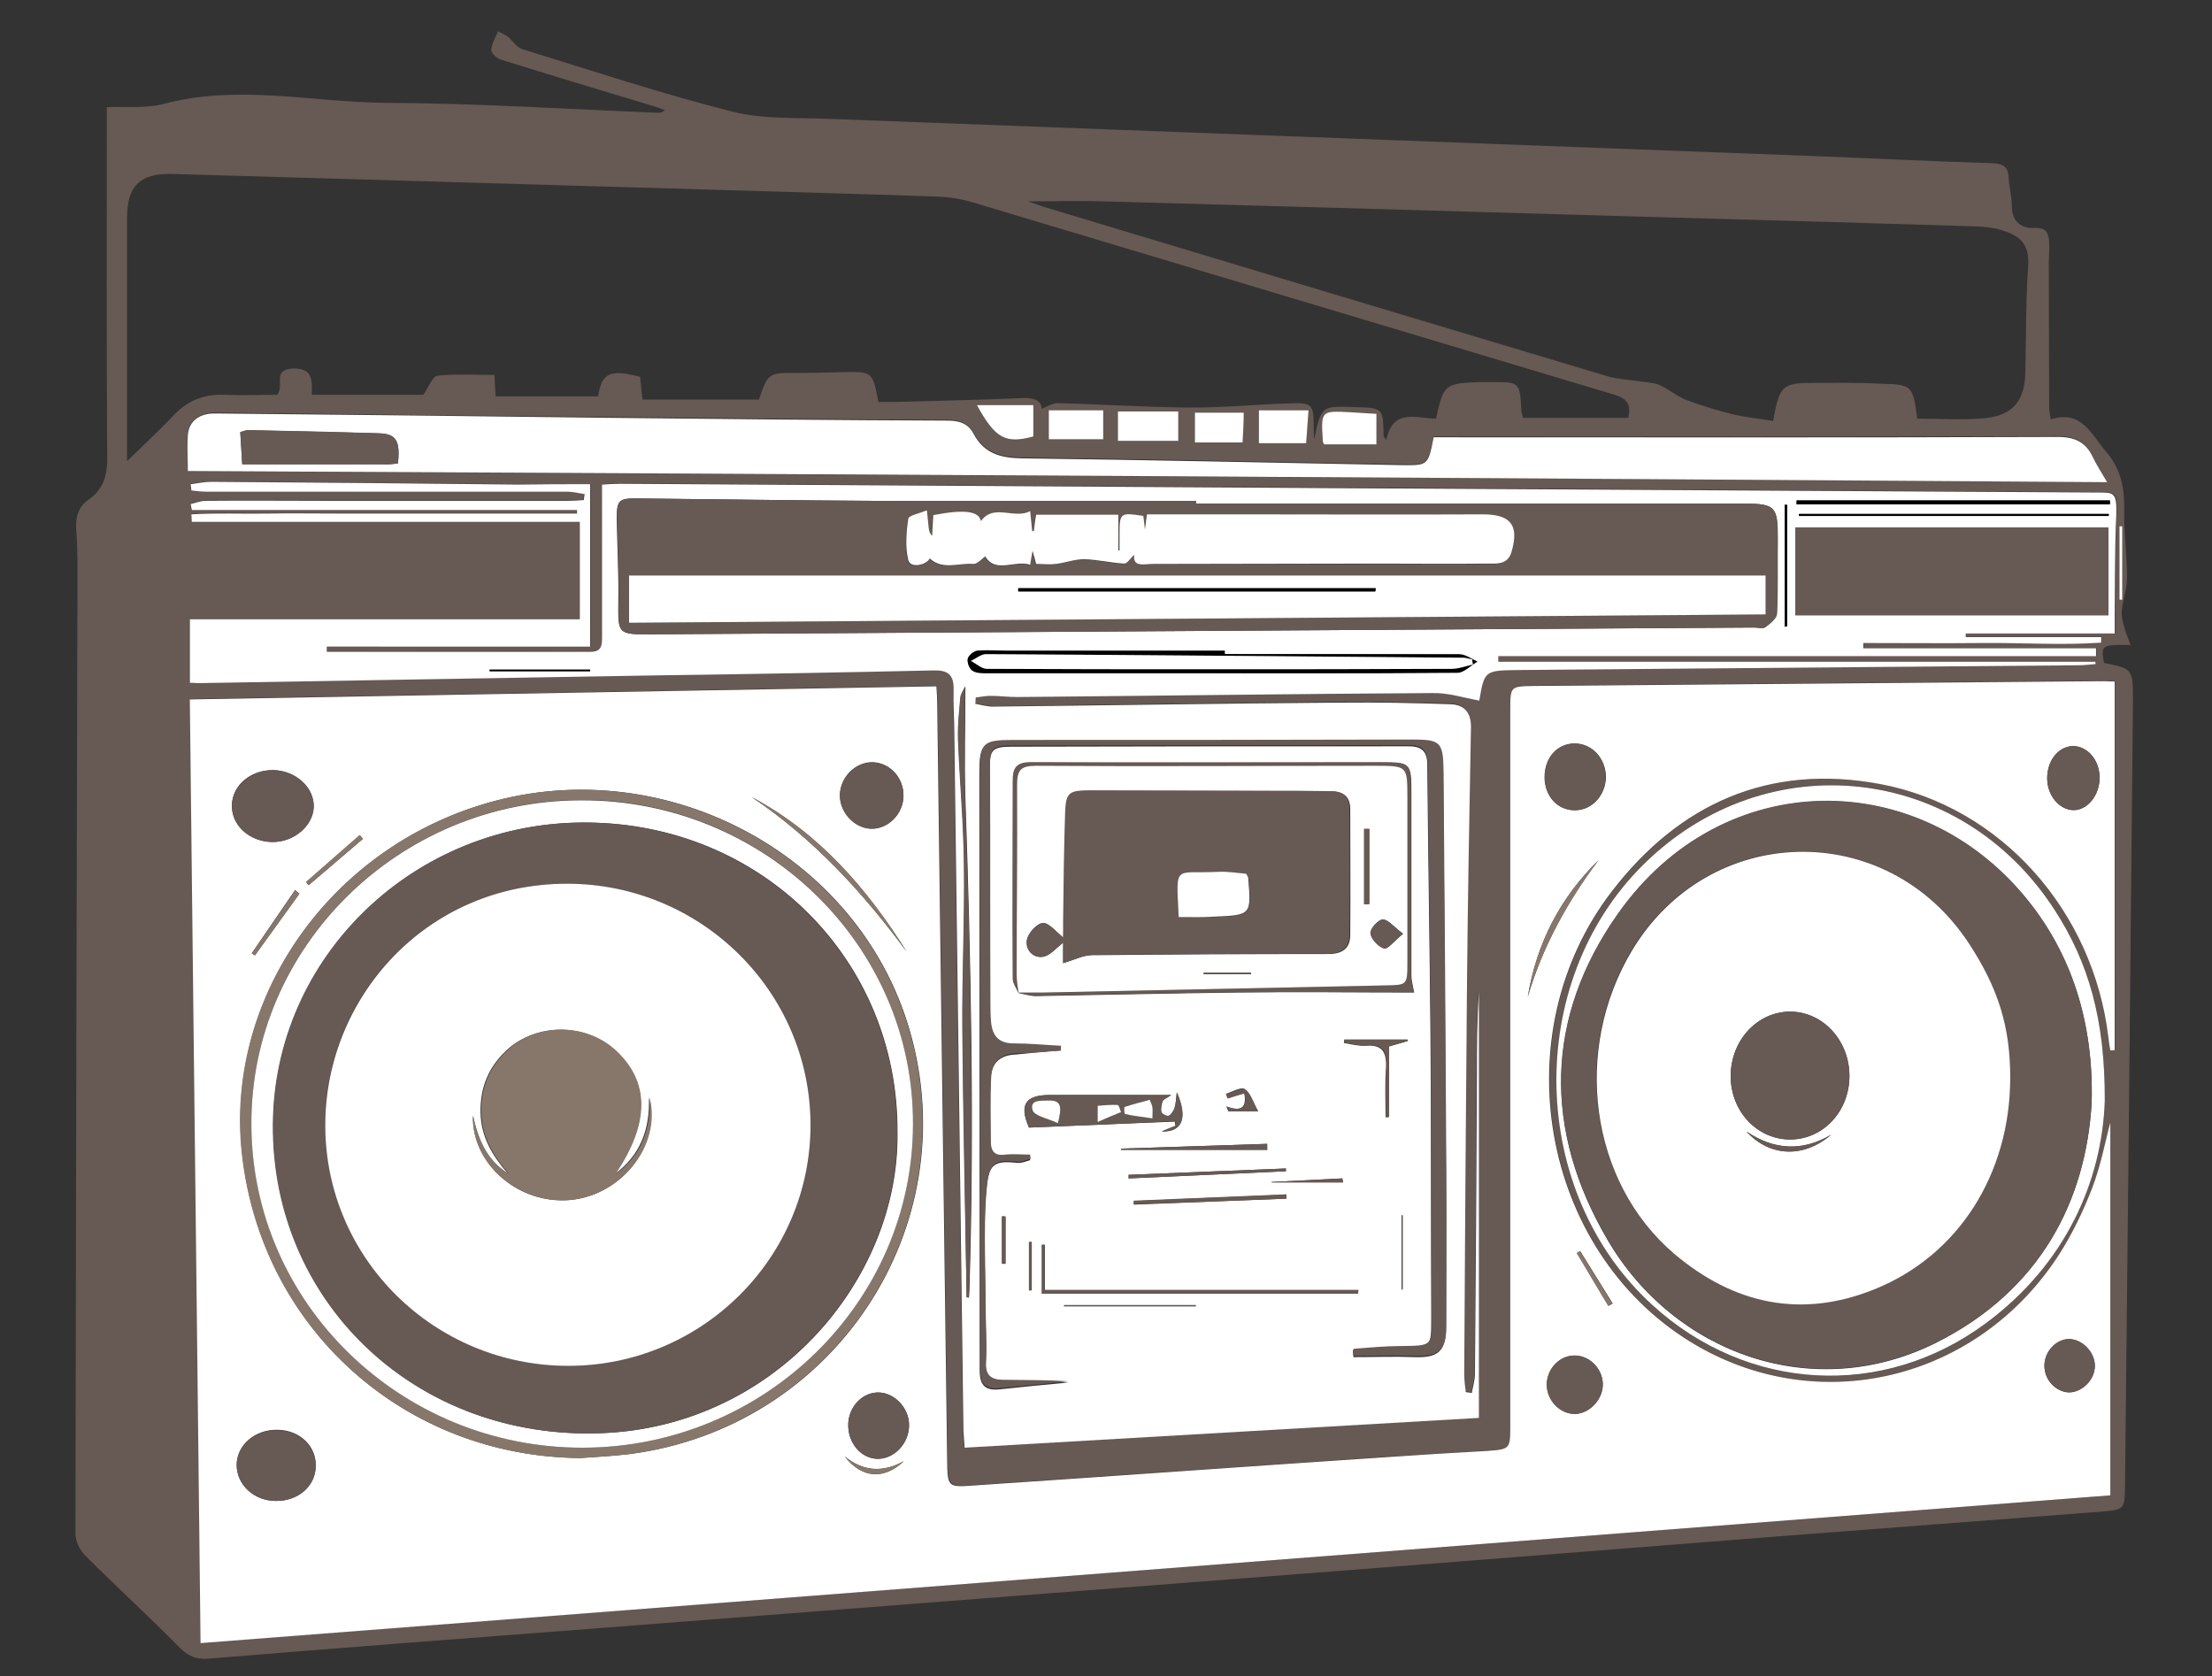
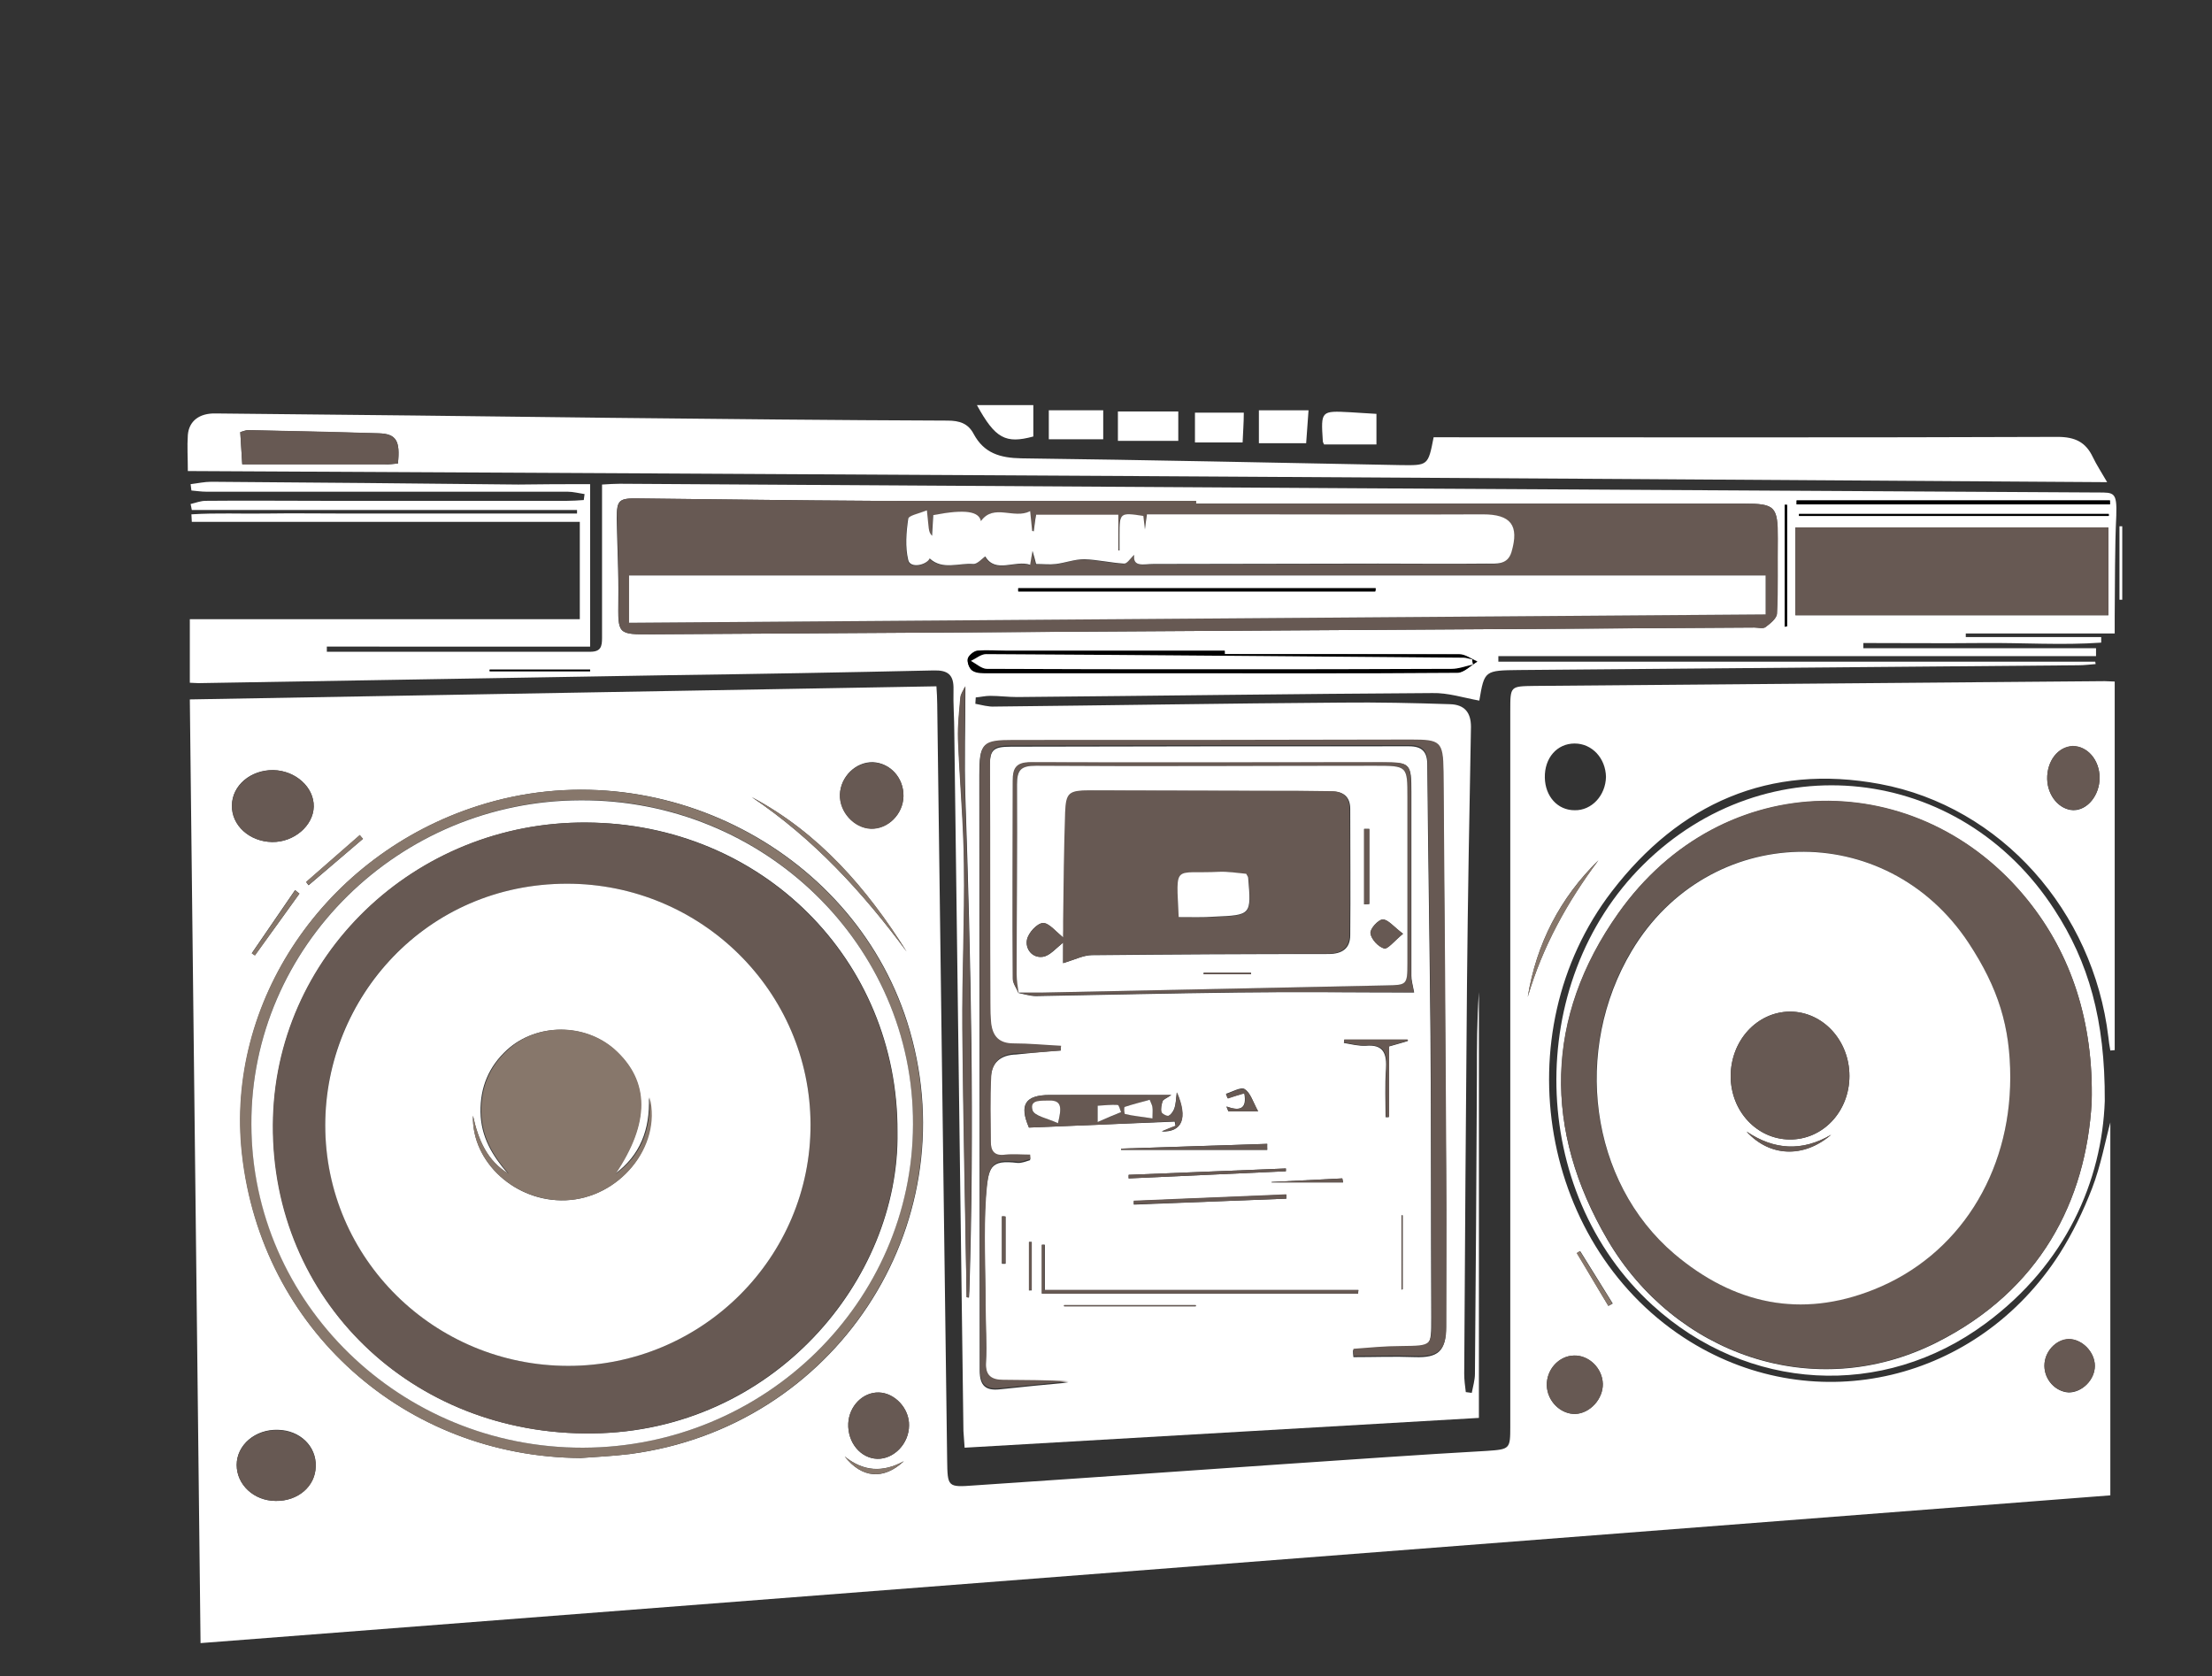
<svg xmlns="http://www.w3.org/2000/svg" version="1.1" id="Layer_1" x="0px" y="0px" viewBox="0 0 557 422" style="enable-background:new 0 0 557 422;" xml:space="preserve">
  <rect x="0" y="0" width="557" height="422" fill="#333333" stroke="none" />
  <style type="text/css">
	.st0{fill:#675953;}
	.st1{fill:#FFFFFF;}
	.st2{fill:#87776B;}
</style>
-   <path class="st0" d="M26.9,27c5.1-0.2,9.9,0.3,14.2-0.8c18.9-5.1,37.7-0.4,56.5-0.3c22.8,0.1,45.5,1.6,68.3,2.5  c0.5,0,0.9-0.1,1.5-0.7c-1.2-0.4-2.4-0.9-3.6-1.2c-12.6-3.8-25.2-7.6-37.7-11.5c-1-0.3-2.4-1.6-2.4-2.4c0.1-1.6,1.1-3.2,1.7-4.7  c0.8,0.4,1.7,0.8,2.4,1.3c1.3,1,2.3,2.8,3.8,3.2c17.5,5.4,35,11.2,52.8,15.7c7.5,1.9,15.7,1.5,23.6,1.8  c82.1,3.1,164.3,6.2,246.4,9.3c15.8,0.6,31.6,1.4,47.4,1.9c2.7,0.1,3.9,1,4,3.6c0.1,2.4,0.8,4.8,0.8,7.2c0,4.1,2.6,5.7,5.8,5.5  c3.1-0.1,3.4,1.5,3.6,3.5c0.1,1.9-0.1,3.7-0.1,5.6c0,12.1,0.1,24.1,0.1,36.2c0,0.8,0.2,1.6,0.4,2.9c7.8-2.5,10.1,3.7,14,8.2  c3.9,4.6,4.6,9.5,4.5,15.1c-0.1,5.5,0.7,10.9,0.7,16.4c0,2.8-1,5.6-1.3,8.4c-0.1,1.4,0.2,2.8,0.6,4.2c0.4,1.5,1,2.8,1.6,4.5  c-7.3-0.1-7.5,0-6.7,4.5c7.3,1.5,7.3,1.5,7.3,9.6c-0.6,65.9-1.3,131.7-2,197.6c-0.1,5.9-0.1,6-6,6.5c-27,2.1-54,4.1-81,6.2  c-33,2.6-66,5.2-99,7.8c-32.3,2.5-64.7,5-97.1,7.5c-33.6,2.6-67.1,5.2-100.7,7.8c-32.9,2.5-65.8,5-98.6,7.7c-3.2,0.3-5.4-0.6-7.7-3  c-7.7-7.8-15.8-15.2-23.6-23c-1.3-1.3-2.4-3.6-2.4-5.4c0.1-79.3,0.3-158.5,0.5-237.8c0-5,0.1-9.9-0.3-14.9c-0.2-3.2,0.4-5.8,3.1-7.7  c3.9-2.7,4.8-6.4,4.7-11.1c-0.2-27.4-0.1-54.7-0.1-82.1V27z M531.4,282.6c-1.3,4.8-2.4,10.8-4.5,16.6c-2.2,5.7-4.9,11.4-8.2,16.5  c-20.6,32.1-61.2,41.7-93,22.1c-37.6-23.2-47.3-77.5-19.7-113.4c17-22.1,39.6-32.2,67.5-27c30.5,5.7,53.8,32,57.5,63.7  c0.1,1.1,0.4,2.3,0.5,3.4c0.4-0.1,0.7-0.1,1.1-0.2v-92.8c-0.9,0-1.7-0.1-2.5-0.1c-47.9,0.4-95.8,0.8-143.6,1.2  c-6.1,0.1-6.1,0-6.1,6.2c0,60.1,0,120.2,0,180.3c0,5.7-0.1,5.8-5.8,6.1c-8.6,0.6-17.1,1.1-25.7,1.6c-34.5,2.4-69,4.8-103.5,7.1  c-6.6,0.5-6.7,0.3-6.8-6.4c-0.8-63.4-1.7-126.9-2.5-190.3c0-1.4-0.1-2.8-0.2-4.5c-62.9,1.1-125.3,2.2-188,3.3  c0.9,79.4,1.8,158.3,2.7,237.6C211,401.3,371,388.9,531.4,376.5V282.6z M148.6,121.9c-6.2,0-12.2,0-18.2,0  c-25.8-0.2-51.5-0.5-77.3-0.7c-1.7,0-3.5,0.4-5.2,0.6c0.1,0.5,0.1,1.1,0.2,1.6c1.2,0.1,2.5,0.3,3.7,0.3c4.3,0,8.6,0,12.9,0  c26,0,52,0,78.1,0c1.4,0,2.9,0.4,4.3,0.6c-0.1,0.5-0.1,1-0.2,1.5c-1.4,0.1-2.8,0.2-4.2,0.2c-20.4,0-40.8,0-61.2,0  c-9.9,0-19.9,0-29.8,0c-1.3,0-2.5,0.5-3.8,0.8c0.1,0.5,0.2,1,0.3,1.5h97.1c0,0.3,0,0.6,0,0.9h-19.5h-19.7H86.9c-6.6,0-13.1,0-19.7,0  c-6.3,0-12.6-0.2-18.9,0.2c0,0.6,0.1,1.3,0.1,1.9H146v24.5H47.7v16c0.6,0,1.4,0.1,2.2,0.1c39.4-0.7,78.9-1.3,118.3-2  c22.3-0.4,44.5-0.7,66.8-1.2c3.6-0.1,5.2,1.1,5,4.8c-0.1,3.6,0.2,7.2,0.2,10.9c0.8,58.6,1.5,117.2,2.3,175.8c0,1.3,0.2,2.6,0.3,4.2  c43.5-2.5,86.5-5,129.5-7.5V249.6c-0.5,7-0.5,13.9-0.5,20.9c-0.1,25.1-0.3,50.2-0.5,75.2c0,1.6-0.5,3.2-0.8,4.8  c-0.5-0.1-1-0.1-1.5-0.2c-0.1-1.5-0.4-3-0.4-4.6c0.2-32.7,0.4-65.5,0.7-98.2c0.2-21.6,0.6-43.2,1-64.7c0.1-3.5-1.6-5.6-5.3-5.7  c-9.1-0.2-18.2-0.5-27.3-0.4c-29.1,0.3-58.2,0.7-87.3,1.1c-1.6,0-3.3-0.5-4.9-0.7l0.1-1.6c1.2-0.1,2.4-0.4,3.6-0.4  c2.3,0,4.6,0.3,6.8,0.3c34.9-0.3,69.7-0.8,104.6-1c3.9,0,7.8,1.3,11.8,1.9c1.3-7.6,1.3-7.6,10.1-7.7c46.9-0.4,93.9-0.8,140.8-1.2  c1.4,0,2.9-0.2,4.3-0.3c0-0.2-0.1-0.4-0.1-0.6H377.3c0-0.5,0-0.9,0-1.4h150.6v-2h-58.6l0-1.3c10,0,20.1,0.1,30.1,0  c9.9-0.1,19.9,0.5,29.8-0.1c0-0.5,0-0.9,0-1.4h-34.1c0-0.3,0-0.6,0-0.9h37.5c0-1.8,0-3.1,0-4.4c0.1-8.5,0-16.9,0.4-25.3  c0.3-5.9-0.5-5.8-4.6-5.8c-124.1-0.7-248.1-1.5-372.2-2.2c-1.4,0-2.8,0.1-4.5,0.2v5.2c0,11.1,0,22.3,0,33.4c0,2.2-0.3,3.5-3,3.5  c-22.1-0.1-44.2,0-66.3,0c0-0.4,0-0.8,0-1.3h66.3V121.9z M161.8,100.6h29.3c2.3-6.7,2.4-6.8,9.9-6.7c3.6,0,7.2-0.1,10.9-0.2  c7.8-0.2,7.8-0.2,9.3,7.5c1.3,0,2.7,0,4.2,0c10.8-0.3,21.6-0.5,32.3-1c3-0.1,4.6,0.9,4.6,2.7c1.4-0.5,2.8-1.5,4.3-1.4  c10.8,0.3,21.6,1,32.4,1.1c8.2,0.1,16.4-0.7,24.6-1c7.2-0.3,7.2-0.2,7.2,7.1c0,0.5,0.1,1,0.1,2c1.8-8.5,1.8-8.5,10.2-8.2  c7.2,0.2,7.2,0.2,7.3,7.3c0,0.2,0.3,0.4,0.7,1c1.6-8.2,7.7-5.4,12.5-5.4c1.9-8.7,2.2-8.9,11.3-9.2c0.9,0,1.9,0,2.8,0  c7,0,7,0,7.4,7.2c0,0.6,0.3,1.2,0.4,1.8h26.5c0.8-3.4-0.3-4.8-3.4-5.8C352.7,83.3,298.9,67.1,245.1,51c-2.9-0.9-6-1.4-9.1-1.5  c-23-0.8-46.1-1.4-69.2-2.1c-29.6-0.9-59.2-1.7-88.9-2.6c-11.5-0.3-23-0.7-34.6-1c-8.1-0.2-11.3,3.1-11.3,11c0,18.8,0,37.6,0,56.3v5  c4.4-4.3,8.1-7.7,11.6-11.4c3.5-3.8,7.7-5.5,12.9-5.3c4.6,0.2,9.3,0,13.3,0c1.9-2.4-1.3-6.2,3.7-6.6c5.1-0.3,5.2,2.7,5,6.6h28.1  c1.4-2,2.3-4.6,3.5-4.8c4.7-0.5,9.5-0.2,14.4-0.2c0.1,2,0.2,3.7,0.3,5.4h25.8c0.9-6,3.1-6.9,10.6-4.9  C161.4,96.8,161.5,98.5,161.8,100.6 M482.8,105.4c5.8,0,11.4,0.4,17-0.1c7.1-0.7,10.1-4.5,10.2-11.7c0.2-8.8,0.1-17.7,0.7-26.5  c0.4-6-2.3-7.8-6.8-9.2c-2-0.6-4.2-0.8-6.3-0.9c-26.4-0.8-52.8-1.6-79.2-2.3c-46.9-1.4-93.8-2.7-140.7-4c-5.9-0.2-11.8,0-18.8,0  c2.1,0.7,3,1.1,4,1.4c47.4,14.3,94.7,28.5,142.1,42.7c2.5,0.7,5.2,0.8,7.8,1.2c1.7,0.3,3.5,0.3,5,0.9c2.3,1,4.3,2.8,6.6,3.7  c3.9,1.5,7.9,2.7,11.9,3.7c3.4,0.8,6.8,1.1,10.2,1.7c1.6-9.1,2.3-9.6,10.6-9.6c5.4,0,10.7-0.1,16.1,0.2  C481.6,96.8,481.6,96.9,482.8,105.4 M47.3,118.6c161.5,0.9,322.1,1.8,483.2,2.6c-1.5-2.6-2.6-4.4-3.6-6.3c-1.8-3.8-4.5-5.1-8.9-5.1  c-50.8,0.2-101.6,0.1-152.5,0.1H361c-1.4,7.2-1.4,7.2-8.5,7c-31.8-0.6-63.5-1.3-95.3-1.7c-5.4-0.1-9.4-1.3-12-6.1  c-1.4-2.6-3.6-3.4-6.6-3.4c-28.3-0.1-56.6-0.4-84.9-0.7c-33.1-0.3-66.2-0.7-99.4-1.1c-4.1,0-6.7,1.9-7,5.4  C47.1,112.3,47.3,115.3,47.3,118.6 M530,277.2c0.1-20.4-4.1-35-12.7-48.2c-23.8-36.7-72.5-42-103.5-11.3  c-30.1,29.8-29,82.3,2.3,110.9c23.9,21.8,58,23.9,83.9,4.6C520.3,318.1,529.3,297.2,530,277.2 M296.7,103.6h-15.2v7.4h15.2V103.6z   M346.6,111.9v-7.6c-2.3-0.1-4.4-0.3-6.5-0.4c-7.5-0.4-7.5-0.4-7,7.3c0,0.1,0.1,0.2,0.3,0.8H346.6z M264.1,110.6h13.7v-7.3h-13.7  V110.6z M260.2,102h-14.2c4.7,8.4,7.2,9.8,14.2,7.9V102z M329.5,103.3H317v8.3h11.9C329.1,108.8,329.3,106.2,329.5,103.3   M312.9,111.4c0.1-2.6,0.2-4.9,0.4-7.5H301v7.5H312.9z M534.4,132.5c-0.2,0-0.5,0-0.7,0V151c0.2,0,0.5,0,0.7,0V132.5z" />
  <path class="st1" d="M531.4,282.6v93.9C371,388.9,211,401.3,50.5,413.7c-0.9-79.3-1.8-158.2-2.7-237.6c62.7-1.1,125.2-2.2,188-3.3  c0.1,1.6,0.2,3,0.2,4.5c0.8,63.4,1.7,126.9,2.5,190.3c0.1,6.8,0.1,6.9,6.8,6.4c34.5-2.3,69-4.8,103.5-7.1c8.6-0.6,17.1-1.1,25.7-1.6  c5.7-0.4,5.8-0.5,5.8-6.1c0-60.1,0-120.2,0-180.3c0-6.2,0-6.1,6.1-6.2c47.9-0.4,95.8-0.8,143.6-1.2c0.8,0,1.6,0.1,2.5,0.1v92.8  c-0.4,0-0.7,0.1-1.1,0.1c-0.2-1.1-0.4-2.3-0.5-3.4c-3.8-31.7-27-58-57.5-63.7c-27.9-5.2-50.5,4.9-67.5,27  c-27.6,35.9-17.9,90.2,19.7,113.4c31.8,19.6,72.4,10,93-22.1c3.3-5.2,6-10.8,8.2-16.5C529,293.5,530.1,287.4,531.4,282.6   M146.2,367.1c4.1-0.3,8.3-0.5,12.4-1c51.5-6.7,84.8-57.1,70.5-106.6c-13-45.1-63.2-71.2-108.7-56.6c-38.6,12.3-63.7,49.4-59.4,87.7  C65.8,334.5,101.9,366.8,146.2,367.1 M68.5,212c5.5,0.1,10.4-4.1,10.5-8.9c0.1-4.9-4.6-9.1-10.2-9.2c-5.7-0.1-10.4,3.9-10.4,8.9  C58.3,207.8,62.8,211.9,68.5,212 M69.4,377.9c5.6,0.1,10-3.7,10.1-8.7c0.2-5.1-4-9.1-9.5-9.2c-5.7-0.2-10.4,3.8-10.4,8.8  C59.6,373.8,63.9,377.9,69.4,377.9 M227.5,200.5c0.1-4.6-3.3-8.4-7.7-8.6c-4.3-0.1-8.1,3.6-8.3,8.1c-0.1,4.4,3.6,8.5,7.8,8.6  C223.6,208.8,227.4,205,227.5,200.5 M396.5,187.2c-4.4,0-7.6,3.6-7.5,8.6c0.1,4.7,3.2,8.2,7.5,8.2c4.3,0.1,7.8-3.7,7.9-8.4  C404.3,190.9,400.9,187.2,396.5,187.2 M221.3,350.6c-4.1-0.1-7.5,3.5-7.7,7.8c-0.2,4.8,3.1,8.8,7.3,8.9c4.2,0.1,8-3.8,8-8.4  C229,354.6,225.3,350.7,221.3,350.6 M528.7,195.8c0-4.5-3.1-8-6.8-7.9c-3.7,0.1-6.5,3.8-6.4,8.3c0.1,4.2,3.1,7.7,6.6,7.8  C525.7,204,528.7,200.2,528.7,195.8 M403.6,348.4c-0.1-3.9-3.5-7.2-7.3-7.1c-3.8,0.1-6.9,3.6-6.8,7.5c0.1,4,3.5,7.3,7.2,7.2  C400.4,355.8,403.7,352.2,403.6,348.4 M527.5,343.9c0-3.5-3.2-6.8-6.6-6.7c-3.3,0.1-6.1,3.2-6.1,6.7c0,3.5,2.8,6.5,6.1,6.7  C524.3,350.6,527.5,347.4,527.5,343.9 M189.3,200.7c15.5,10.4,28,24,39,38.9C218.2,223.6,206.2,209.7,189.3,200.7 M402.5,216.6  c-9.7,9.5-15.6,21-17.8,34.4C388.4,238.4,394.6,227.1,402.5,216.6 M75.4,225l-1.1-0.9c-3.6,5.3-7.3,10.6-10.9,15.9  c0.3,0.2,0.5,0.4,0.8,0.5C67.9,235.4,71.7,230.2,75.4,225 M227.6,367.9c-5.3,2.9-10.2,2.6-14.9-1.2  C217,372.2,222.5,372.7,227.6,367.9 M91.4,211.2c-0.3-0.3-0.5-0.6-0.8-0.9c-4.5,3.9-9,7.9-13.5,11.8c0.2,0.3,0.4,0.5,0.6,0.8  C82.3,219,86.8,215.1,91.4,211.2 M405,328.8c0.4-0.2,0.7-0.4,1.1-0.6c-2.7-4.4-5.5-8.8-8.2-13.2c-0.3,0.2-0.6,0.3-0.8,0.5  C399.7,319.9,402.3,324.3,405,328.8" />
  <path class="st1" d="M148.6,121.9v40.9H82.3c0,0.4,0,0.8,0,1.3c22.1,0,44.2,0,66.3,0c2.7,0,3-1.3,3-3.5c0-11.1,0-22.3,0-33.4V122  c1.7-0.1,3.1-0.2,4.5-0.2c124.1,0.8,248.1,1.5,372.2,2.2c4,0,4.8-0.1,4.6,5.8c-0.4,8.4-0.3,16.9-0.4,25.3c0,1.3,0,2.6,0,4.4h-37.5  c0,0.3,0,0.6,0,0.9h34.1c0,0.5,0,0.9,0,1.4c-9.9,0.7-19.9,0-29.8,0.1c-10,0.1-20.1,0-30.1,0l0,1.3h58.6v2H377.3c0,0.5,0,0.9,0,1.4  h150.3c0,0.2,0.1,0.4,0.1,0.6c-1.4,0.1-2.9,0.3-4.3,0.3c-46.9,0.4-93.9,0.8-140.8,1.2c-8.8,0.1-8.8,0.1-10.1,7.7  c-3.9-0.7-7.9-2-11.8-1.9c-34.9,0.2-69.7,0.7-104.6,1c-2.3,0-4.5-0.3-6.8-0.3c-1.2,0-2.4,0.3-3.6,0.4l-0.1,1.6  c1.6,0.3,3.3,0.8,4.9,0.7c29.1-0.3,58.2-0.8,87.3-1c9.1-0.1,18.2,0.1,27.3,0.4c3.7,0.1,5.3,2.1,5.3,5.7c-0.4,21.6-0.8,43.2-1,64.7  c-0.3,32.7-0.5,65.5-0.7,98.2c0,1.5,0.2,3,0.4,4.6c0.5,0.1,1,0.1,1.5,0.2c0.3-1.6,0.8-3.2,0.8-4.8c0.2-25.1,0.4-50.2,0.5-75.2  c0-7,0-13.9,0.5-20.9V357c-43,2.5-86,5-129.5,7.5c-0.1-1.6-0.2-2.9-0.3-4.2c-0.8-58.6-1.5-117.2-2.3-175.8c0-3.6-0.3-7.2-0.2-10.9  c0.1-3.7-1.4-4.9-5-4.8c-22.3,0.5-44.5,0.9-66.8,1.2c-39.4,0.7-78.9,1.3-118.3,2c-0.8,0-1.6-0.1-2.2-0.1v-16H146v-24.5H48.3  c0-0.6-0.1-1.3-0.1-1.9c6.3-0.4,12.6-0.1,18.9-0.2c6.6-0.1,13.1,0,19.7,0h19.3h19.7h19.5c0-0.3,0-0.6,0-0.9H48.3  c-0.1-0.5-0.2-1-0.3-1.5c1.3-0.3,2.5-0.8,3.8-0.8c9.9-0.1,19.9,0,29.8,0c20.4,0,40.8,0,61.2,0c1.4,0,2.8-0.1,4.2-0.2  c0.1-0.5,0.1-1,0.2-1.5c-1.4-0.2-2.9-0.6-4.3-0.6c-26,0-52,0-78.1,0c-4.3,0-8.6,0-12.9,0c-1.2,0-2.5-0.2-3.7-0.3  c-0.1-0.5-0.1-1.1-0.2-1.6c1.7-0.2,3.5-0.6,5.2-0.6c25.8,0.2,51.5,0.4,77.3,0.7C136.5,121.9,142.5,121.9,148.6,121.9 M256.5,250.1  l-0.1-0.1c1.5,0.3,3,0.8,4.5,0.8c16.9-0.3,33.8-0.7,50.7-0.9c15-0.2,29.9,0,44.5,0c-0.4-2.1-0.7-3.1-0.7-4.2c0-15.4,0-30.8,0-46.2  c0-7.3-0.2-7.5-7.4-7.5c-29.5,0-59,0.1-88.5,0c-3.6,0-4.4,1.7-4.4,4.6c0,16.6-0.1,33.2,0,49.9C255.1,247.6,256,248.8,256.5,250.1   M301.1,126.8v-0.7c-27.2,0-54.4,0.1-81.6,0c-19.6-0.1-39.1-0.4-58.7-0.6c-5-0.1-5.5,0.4-5.5,5c0.1,6.8,0.5,13.7,0.4,20.5  c-0.1,8.8-0.3,8.7,8.5,8.7c92.5-0.6,185-1.1,277.5-1.7c0.9,0,2.1,0.3,2.8-0.1c1.2-0.9,2.9-2.2,2.9-3.4c0.3-6.3,0.1-12.6,0.2-18.9  c0.1-8.1-0.6-8.8-8.6-8.8C393.1,126.8,347.1,126.8,301.1,126.8 M530.9,132.8h-78.8v22.1h78.8V132.8z M267.1,264.5c0-0.3,0-0.6,0-0.9  c-4-0.2-8-0.6-12-0.6c-3.6,0-5.1-1.9-5.6-5c-0.2-1.7-0.2-3.5-0.2-5.2c0-19.7,0-39.4-0.1-59.1c0-4.8,0.6-5.7,5.4-5.7  c33.4-0.1,66.8-0.1,100.2-0.1c3.2,0,4.6,1.3,4.6,4.6c0.2,22.7,0.6,45.3,0.8,68c0.2,23.7,0.1,47.5,0.2,71.2c0,7.6,0.1,7.5-7.6,7.5  c-4,0-8,0.5-12.1,0.7c0,0.6,0,1.2,0.1,1.8c5.2,0,10.3-0.2,15.5,0c5.8,0.2,7.8-1.5,7.8-7.4c0-13.1,0.1-26.3,0-39.4  c-0.2-33.5-0.4-67-0.7-100.5c-0.1-7.4-0.8-7.9-8.1-7.9c-33.4,0-66.8,0.1-100.2,0.1c-7.8,0-8.5,0.6-8.5,8.5c0,50,0.1,100,0.1,150  c0,3.8,1.5,5.1,5.1,4.7c5.7-0.6,11.5-1.2,17.2-1.7c-5.5-0.4-11-0.3-16.5-0.4c-2.8,0-4.4-1-4.3-4.3c0.2-4.8-0.1-9.6-0.1-14.5  c0-9.1-0.5-18.3,0.1-27.3c0.6-8,1.2-9.6,8-8.8c1,0.1,2.2-0.4,3.2-0.7c0-0.4-0.1-0.7-0.1-1.1c-2.1,0-4.2-0.2-6.2,0  c-2.7,0.3-3.7-0.8-3.7-3.3c0-5.5-0.2-11,0.1-16.4c0.2-3.7,2.4-5.7,6.4-5.8C259.7,265.1,263.4,264.7,267.1,264.5 M243.4,326.6  c0.2,0,0.4,0.1,0.6,0.1c0-0.5,0.1-1.1,0.1-1.6c1.3-41.4,0.4-82.8-1-124.2c-0.3-9.2,0-18.4,0-28.1c-0.5,1.1-1.1,1.9-1.2,2.8  c-0.3,3.5-0.7,6.9-0.6,10.4c0.4,10.6,1.4,21.1,1.5,31.7c0.2,13.8-0.5,27.6-0.4,41.4C242.6,281.6,243.1,304.1,243.4,326.6   M308.4,164.7v-0.9c-18.4,0-36.7,0-55.1,0c-2.4,0-4.8-0.2-7.2,0c-0.9,0.1-2.2,1.2-2.4,2c-0.2,0.9,0.4,2.6,1.2,3  c1,0.6,2.6,0.6,3.9,0.6c13.9,0,27.9,0,41.8,0c25.5,0,50.9,0.1,76.4-0.1c1.7,0,3.4-1.8,5-2.8c-1.5-0.6-3-1.8-4.5-1.8  C347.8,164.7,328.1,164.7,308.4,164.7 M259.1,283.9c12.5-0.5,24.6-1,36.7-1.5c0.1,0.4,0.1,0.7,0.2,1.1c-1.1,0.5-2.3,0.9-3.5,1.4  c5.1,0.2,6.7-3.3,3.8-9.8c-0.2,1.8-0.2,2.9-0.6,4c-0.3,0.8-0.9,1.6-1.5,1.9c-0.4,0.2-1.7-0.4-1.8-0.9c-0.2-0.9,0-2,0.3-2.8  c0.2-0.5,1-0.7,2.2-1.6c-10.8,0-20.7,0-30.6,0C258.1,275.7,256.6,278.2,259.1,283.9 M452.4,126c0,0.3,0,0.7,0,1h78.9  c0-0.3,0-0.7,0-1H452.4z M342,325.7c0-0.3,0-0.6,0.1-0.9h-79v-11.4c-0.2,0-0.5,0-0.7,0v12.3H342z M453,129.4c0,0.2,0,0.3,0,0.5h78  c0-0.2,0-0.3,0-0.5H453z M449.4,157.8c0.2,0,0.4-0.1,0.6-0.1v-30.6c-0.2,0-0.4,0-0.6,0V157.8z M323.9,301.8c0-0.3,0-0.7,0-1  l-38.4,1.6c0,0.3,0,0.6,0,0.9C298.4,302.8,311.1,302.3,323.9,301.8 M319.1,289.5c0-0.5,0-1,0-1.5c-12.3,0.4-24.5,0.8-36.8,1.2  c0,0.1,0,0.2,0,0.3H319.1z M301.1,328.9l0-0.3h-33.1l0,0.3H301.1z M323.8,294.9l0-0.7c-13.2,0.5-26.4,1.1-39.6,1.6  c0,0.3,0,0.6,0,0.9C297.4,296.1,310.6,295.5,323.8,294.9 M338.5,261.7c0,0.3-0.1,0.6-0.1,0.9c1.8,0.3,3.7,0.8,5.5,0.7  c4.6-0.4,5.3,2.1,5.1,5.9c-0.3,4-0.1,8-0.1,12.1c0.3,0,0.5,0,0.8,0v-17.8c1.7-0.5,3.3-0.9,4.8-1.4c-0.1-0.1-0.1-0.2-0.2-0.3H338.5z   M352.9,324.7l0.3-0.1V306l-0.3,0V324.7z M123.3,168.6l0,0.4h25.3c0-0.1,0-0.3,0-0.4H123.3z M316.8,279.8c-1.3-2.4-1.9-4.6-3.4-5.6  c-0.9-0.6-3.1,0.7-4.7,1.2c0.1,0.4,0.3,0.7,0.4,1.1c1.4-0.4,2.8-0.8,4.2-1.3c0.8,4.1-1.2,4.6-4.5,3.4c0.2,0.4,0.3,0.8,0.5,1.2H316.8  z M338.2,297.7l-0.2-1c-5.9,0.3-11.9,0.6-17.8,0.9c0,0,0,0.1,0,0.1H338.2z M259.8,312.7c-0.2,0-0.5,0-0.7,0v12.2c0.2,0,0.5,0,0.7,0  V312.7z M253.2,306.3c-0.3,0-0.6,0-0.9,0v11.9h0.9V306.3z" />
  <path class="st1" d="M47.3,118.6c0-3.3-0.2-6.2,0-9.1c0.3-3.5,2.9-5.5,7-5.4c33.1,0.3,66.2,0.7,99.4,1.1c28.3,0.3,56.6,0.6,84.9,0.7  c3,0,5.2,0.7,6.6,3.4c2.6,4.8,6.6,6,12,6.1c31.8,0.4,63.6,1.1,95.3,1.7c7.1,0.1,7.1,0.2,8.5-7h4.6c50.8,0,101.7,0.1,152.5-0.1  c4.4,0,7.1,1.3,8.9,5.1c0.9,1.9,2.1,3.7,3.6,6.3C369.4,120.3,208.8,119.4,47.3,118.6 M100.2,116.7c0.6-5.7-0.4-7.5-4.8-7.6  c-11-0.3-21.9-0.5-32.9-0.8c-0.6,0-1.3,0.3-2,0.5c0.2,2.7,0.3,5.3,0.5,8.1c12.1,0,24,0,35.9,0C97.9,117,99,116.8,100.2,116.7" />
  <path class="st1" d="M530,277.2c-0.7,20-9.7,41-30,56c-25.9,19.2-60,17.2-83.9-4.6c-31.3-28.5-32.4-81.1-2.3-110.9  c31-30.7,79.8-25.3,103.5,11.3C525.9,242.2,530.1,256.7,530,277.2 M526.7,277.5c0.5-20.1-5.1-37.2-16.1-50.8  c-27.2-33.8-76.8-33.9-103.1,3.3c-18.5,26.2-18.9,54.6-2.7,82.2c16.8,28.7,51.9,41.4,82.9,25.8C513.7,324.9,525.3,302.4,526.7,277.5  " />
  <rect x="281.5" y="103.6" class="st1" width="15.2" height="7.4" />
  <path class="st1" d="M346.6,111.9h-13.2c-0.2-0.5-0.3-0.6-0.3-0.8c-0.5-7.7-0.5-7.7,7-7.3c2.1,0.1,4.2,0.3,6.5,0.4V111.9z" />
  <rect x="264.1" y="103.3" class="st1" width="13.7" height="7.3" />
  <path class="st1" d="M260.2,102v7.9c-7,1.9-9.6,0.5-14.2-7.9H260.2z" />
  <path class="st1" d="M329.5,103.3c-0.2,2.9-0.4,5.5-0.6,8.3H317v-8.3H329.5z" />
  <path class="st1" d="M312.9,111.4h-12v-7.5h12.3C313.2,106.5,313,108.8,312.9,111.4" />
  <path class="st1" d="M534.4,132.5V151c-0.2,0-0.5,0-0.7,0v-18.5C533.9,132.5,534.2,132.5,534.4,132.5" />
  <path class="st2" d="M146.2,367.1c-44.3-0.3-80.4-32.5-85.3-76.5c-4.3-38.3,20.9-75.4,59.4-87.7c45.6-14.6,95.7,11.6,108.7,56.6  c14.3,49.5-19,99.9-70.5,106.6C154.5,366.6,150.4,366.8,146.2,367.1 M146.8,364.5c45.7-0.1,83-36.6,83.1-81.5  c0.1-45.1-37.5-81.8-83.7-81.6c-45.7,0.2-83.1,36.9-82.9,81.6C63.5,328.1,100.9,364.6,146.8,364.5" />
  <path class="st0" d="M68.5,212c-5.7-0.1-10.2-4.2-10.1-9.2c0.1-5,4.8-8.9,10.4-8.9c5.6,0.1,10.3,4.3,10.2,9.2  C78.9,207.9,74,212.1,68.5,212" />
  <path class="st0" d="M69.4,377.9c-5.5-0.1-9.8-4.1-9.8-9c0-5,4.7-9,10.4-8.8c5.5,0.1,9.7,4.2,9.5,9.2C79.4,374.3,75,378,69.4,377.9" />
  <path class="st0" d="M227.5,200.5c-0.1,4.5-3.9,8.3-8.2,8.2c-4.3-0.2-8-4.3-7.8-8.6c0.1-4.5,4-8.2,8.3-8.1  C224.2,192.1,227.6,195.9,227.5,200.5" />
-   <path class="st0" d="M396.5,187.2c4.3,0,7.8,3.7,7.8,8.4c0,4.7-3.5,8.4-7.9,8.4c-4.3-0.1-7.4-3.5-7.5-8.2  C388.9,190.8,392.1,187.2,396.5,187.2" />
  <path class="st0" d="M221.3,350.6c4,0.1,7.7,4,7.6,8.3c0,4.5-3.8,8.5-8,8.4c-4.2-0.2-7.5-4.1-7.3-8.9  C213.8,354,217.3,350.5,221.3,350.6" />
  <path class="st0" d="M528.7,195.8c0,4.4-3,8.1-6.6,8.1c-3.5,0-6.5-3.5-6.6-7.8c-0.1-4.5,2.7-8.1,6.4-8.3  C525.6,187.8,528.6,191.3,528.7,195.8" />
  <path class="st0" d="M403.6,348.4c0.1,3.8-3.2,7.5-6.9,7.6c-3.7,0.1-7.1-3.2-7.2-7.2c-0.1-4,3-7.4,6.8-7.5  C400.1,341.1,403.5,344.5,403.6,348.4" />
  <path class="st0" d="M527.5,343.9c0,3.5-3.2,6.7-6.6,6.6c-3.3-0.1-6.1-3.1-6.1-6.7c0-3.5,2.9-6.6,6.1-6.7  C524.2,337.1,527.5,340.4,527.5,343.9" />
  <path class="st2" d="M189.3,200.7c16.9,9,29,22.9,39,38.9C217.2,224.6,204.8,211.1,189.3,200.7" />
  <path class="st2" d="M402.5,216.6c-7.8,10.5-14.1,21.8-17.8,34.4C386.9,237.6,392.8,226.2,402.5,216.6" />
  <path class="st2" d="M75.4,225c-3.8,5.2-7.5,10.4-11.2,15.6c-0.3-0.2-0.5-0.4-0.8-0.5c3.6-5.3,7.3-10.6,10.9-15.9L75.4,225z" />
  <path class="st2" d="M227.6,367.9c-5.1,4.7-10.6,4.3-14.9-1.2C217.4,370.6,222.3,370.8,227.6,367.9" />
  <path class="st2" d="M91.4,211.2c-4.6,3.9-9.1,7.8-13.7,11.6c-0.2-0.3-0.4-0.5-0.6-0.8c4.5-3.9,9-7.9,13.5-11.8  C90.9,210.6,91.1,210.9,91.4,211.2" />
  <path class="st2" d="M405,328.8c-2.7-4.4-5.3-8.9-8-13.3c0.3-0.2,0.6-0.3,0.8-0.5c2.7,4.4,5.5,8.8,8.2,13.2  C405.7,328.3,405.3,328.6,405,328.8" />
  <path class="st0" d="M301.1,126.8c46,0,92,0,138,0c7.9,0,8.6,0.7,8.6,8.8c-0.1,6.3,0.1,12.6-0.2,18.9c-0.1,1.2-1.7,2.5-2.9,3.4  c-0.6,0.5-1.8,0.1-2.8,0.1c-92.5,0.6-185,1.1-277.5,1.7c-8.8,0.1-8.7,0.1-8.5-8.7c0.1-6.8-0.3-13.7-0.4-20.5c-0.1-4.6,0.5-5.1,5.5-5  c19.6,0.2,39.1,0.5,58.7,0.6c27.2,0.1,54.4,0,81.6,0V126.8z M158.4,156.8c95.6-0.7,190.9-1.4,286.2-2.1v-9.8H158.4V156.8z   M285.6,139.7c-0.4,3.2,2.4,2.4,4.7,2.4c18.9,0,37.8-0.1,56.6-0.1c9.1,0,18.2,0,27.3,0c2.5,0,5.3,0.3,6.3-2.9c2-6.8-0.2-9.5-7.2-9.5  c-20.7,0.1-41.4,0-62.1,0c-7.5,0-14.9,0-22.5,0c-0.2,1.5-0.3,2.7-0.5,3.8c-0.1-1.2-0.3-2.3-0.4-3.4c-5.9-0.9-6-0.8-6,4.7  c0,1.3,0,2.7,0,4c-0.1,0-0.2,0-0.3,0v-9h-20.7c-0.2,1.6-0.4,2.9-0.6,4.2c-0.1,0-0.3,0-0.4-0.1c-0.1-1.4-0.3-2.8-0.5-5  c-4.1,2.1-9.3-2-12.4,2.5c-0.5-2.4-3.8-3.1-12-1.5c-0.1,1.7-0.2,3.5-0.3,5.2c-0.7-0.8-0.8-1.6-0.9-2.5c-0.1-1-0.2-2-0.4-3.9  c-1.9,0.8-4.6,1.3-4.7,2.1c-0.5,3.4-0.8,7.1,0,10.4c0.5,2.2,4.6,1.4,5.4-0.4c3.2,3,7.3,1,10.9,1.4c1.1,0.1,2.3-1.4,3.1-1.9  c2.7,4.4,7.5,0.8,11.3,2.1c0.3-1.4,0.4-2.3,0.6-3.5c0.3,1.3,0.6,2.2,0.9,3.3c1.8,0,3.4,0.2,5,0c2.4-0.3,4.8-1.3,7.1-1.2  c3.3,0.1,6.7,0.9,10,1.1C283.8,141.9,284.6,140.6,285.6,139.7" />
  <rect x="452.1" y="132.8" class="st0" width="78.8" height="22.1" />
  <path class="st0" d="M267.1,264.5c-3.7,0.3-7.4,0.7-11.1,0.7c-3.9,0.1-6.2,2.1-6.4,5.8c-0.3,5.5-0.1,11-0.1,16.4  c0,2.5,1,3.7,3.7,3.3c2-0.2,4.1,0,6.2,0c0,0.4,0.1,0.7,0.1,1.1c-1.1,0.2-2.2,0.8-3.2,0.7c-6.8-0.8-7.4,0.8-8,8.8  c-0.6,9.1-0.1,18.2-0.1,27.3c0,4.8,0.4,9.7,0.1,14.5c-0.2,3.3,1.5,4.3,4.3,4.3c5.5,0.1,11,0,16.5,0.4c-5.7,0.6-11.5,1.1-17.2,1.7  c-3.6,0.4-5.1-0.9-5.1-4.7c0-50-0.1-100-0.1-150c0-7.8,0.7-8.5,8.5-8.5c33.4,0,66.8,0,100.2-0.1c7.3,0,8,0.5,8.1,7.9  c0.3,33.5,0.5,67,0.7,100.5c0.1,13.1,0,26.3,0,39.4c0,5.9-2,7.6-7.8,7.4c-5.1-0.2-10.3,0-15.5,0c0-0.6,0-1.2-0.1-1.8  c4-0.3,8-0.7,12.1-0.7c7.8-0.1,7.7,0,7.6-7.5c-0.1-23.7-0.1-47.5-0.2-71.2c-0.2-22.7-0.6-45.3-0.8-68c0-3.3-1.5-4.6-4.6-4.6  c-33.4,0-66.8,0-100.2,0.1c-4.9,0-5.5,0.9-5.4,5.7c0.1,19.7,0,39.4,0.1,59.1c0,1.7,0,3.5,0.2,5.2c0.4,3.2,2,5,5.6,5  c4,0,8,0.4,12,0.6C267.1,263.9,267.1,264.2,267.1,264.5" />
  <path class="st0" d="M256.5,250.1c-0.5-1.2-1.5-2.5-1.5-3.7c-0.1-16.6,0-33.2,0-49.9c0-3,0.8-4.6,4.4-4.6c29.5,0.1,59,0,88.5,0  c7.3,0,7.4,0.2,7.4,7.5c0,15.4,0,30.8,0,46.2c0,1.1,0.3,2.1,0.7,4.2c-14.6,0-29.6-0.1-44.5,0c-16.9,0.2-33.8,0.6-50.7,0.9  c-1.5,0-3-0.5-4.5-0.8c2.1,0,4.3,0.1,6.4,0c28.8-0.6,57.6-1.2,86.4-1.8c5.1-0.1,5.3-0.2,5.3-5.5c0-13.9,0-27.9,0-41.8c0-8,0-8-8.3-8  c-28.4,0-56.8,0.2-85.2,0c-3.8,0-4.9,1-4.8,4.7c0.1,15.9-0.1,31.9-0.1,47.8C256.1,246.9,256.4,248.5,256.5,250.1" />
  <path class="st0" d="M243.4,326.6c-0.4-22.5-0.9-45-1.1-67.5c-0.1-13.8,0.6-27.6,0.4-41.4c-0.1-10.6-1.1-21.1-1.5-31.7  c-0.1-3.5,0.3-6.9,0.6-10.4c0.1-0.9,0.7-1.7,1.2-2.8c0,9.7-0.3,18.9,0,28.1c1.4,41.4,2.3,82.8,1,124.2c0,0.5-0.1,1.1-0.1,1.6  C243.8,326.7,243.6,326.7,243.4,326.6" />
  <path d="M308.4,164.7c19.7,0,39.4,0,59.1,0.1c1.5,0,3,1.2,4.5,1.8c-1.7,1-3.4,2.8-5,2.8c-25.5,0.2-50.9,0.1-76.4,0.1  c-13.9,0-27.9,0-41.8,0c-1.3,0-2.8,0.1-3.9-0.6c-0.8-0.5-1.4-2.1-1.2-3c0.2-0.8,1.5-1.9,2.4-2c2.4-0.3,4.8,0,7.2,0  c18.4,0,36.7,0,55.1,0V164.7z M370.9,167.3c-0.1-0.4-0.2-0.9-0.2-1.3c-0.7-0.1-1.4-0.4-2.2-0.4c-40.1-0.3-80.1-0.7-120.2-0.9  c-1.3,0-2.5,1.1-3.8,1.7c1.3,0.7,2.7,2,4,2c18.6,0.1,37.3,0.1,55.9,0.1c20.4,0,40.7,0,61.1-0.1C367.2,168.4,369.1,167.7,370.9,167.3  " />
  <path class="st0" d="M259.1,283.9c-2.4-5.7-1-8.2,5.3-8.2c9.9-0.1,19.7,0,30.6,0c-1.3,0.8-2.1,1.1-2.2,1.5c-0.3,0.9-0.5,2-0.3,2.8  c0.1,0.4,1.4,1.1,1.8,0.9c0.7-0.3,1.3-1.2,1.5-1.9c0.3-1,0.3-2.2,0.6-4c2.8,6.6,1.3,10-3.8,9.8c1.2-0.5,2.3-1,3.5-1.4  c-0.1-0.4-0.1-0.7-0.2-1.1C283.7,282.9,271.6,283.4,259.1,283.9 M266.4,282.8c0.9-3.7,1.1-5.8-2.2-5.6c-1.8,0.1-5-0.4-4.2,2.4  C260.4,281,263.9,281.6,266.4,282.8 M289.5,276.9c-2.1,0.6-4.2,1.1-6.3,1.8c-0.1,0,0,1.7,0.1,1.8c2.2,0.4,4.4,0.7,6.9,1.1  c0-1.4,0.1-2,0-2.6C290.2,278.4,289.9,277.9,289.5,276.9 M276.4,282.5c2.3-1,4.1-1.7,5.9-2.5c-0.3-0.6-0.6-1.8-0.9-1.8  c-1.6-0.1-3.3,0.1-5,0.2V282.5z" />
  <path d="M452.4,126h78.9c0,0.3,0,0.7,0,1h-78.9C452.4,126.7,452.4,126.4,452.4,126" />
  <path class="st0" d="M342,325.7h-79.7v-12.3c0.2,0,0.5,0,0.7,0v11.4h79C342,325.1,342,325.4,342,325.7" />
  <path d="M453,129.4h78c0,0.2,0,0.3,0,0.5h-78C453,129.7,453,129.6,453,129.4" />
  <path d="M449.4,157.8v-30.7c0.2,0,0.4,0,0.6,0v30.6C449.8,157.7,449.6,157.7,449.4,157.8" />
  <path class="st0" d="M323.9,301.8c-12.8,0.5-25.6,1-38.4,1.4c0-0.3,0-0.6,0-0.9l38.4-1.6C323.9,301.1,323.9,301.5,323.9,301.8" />
  <path class="st0" d="M319.1,289.5h-36.8c0-0.1,0-0.2,0-0.3c12.3-0.4,24.5-0.8,36.8-1.2C319,288.5,319.1,289,319.1,289.5" />
  <polygon class="st0" points="301.1,328.9 267.9,328.9 267.9,328.6 301.1,328.6 " />
  <path class="st0" d="M323.8,294.9c-13.2,0.6-26.4,1.2-39.6,1.8c0-0.3,0-0.6,0-0.9c13.2-0.5,26.4-1.1,39.6-1.6L323.8,294.9z" />
  <path class="st0" d="M338.5,261.7h15.9c0.1,0.1,0.1,0.2,0.2,0.3c-1.5,0.4-3.1,0.9-4.8,1.4v17.8c-0.3,0-0.5,0-0.8,0  c0-4-0.2-8.1,0.1-12.1c0.3-3.9-0.5-6.3-5.1-5.9c-1.8,0.1-3.6-0.4-5.5-0.7C338.4,262.3,338.5,262,338.5,261.7" />
  <polygon class="st0" points="352.9,324.7 352.9,306.1 353.2,306 353.2,324.6 " />
  <path d="M123.3,168.6h25.3c0,0.1,0,0.3,0,0.4h-25.3L123.3,168.6z" />
  <path class="st0" d="M316.8,279.8h-7.4c-0.2-0.4-0.3-0.8-0.5-1.2c3.3,1.2,5.3,0.7,4.5-3.3c-1.5,0.4-2.8,0.8-4.2,1.3  c-0.2-0.4-0.3-0.7-0.4-1.1c1.6-0.5,3.8-1.8,4.7-1.2C314.9,275.2,315.5,277.5,316.8,279.8" />
  <path class="st0" d="M338.2,297.7h-18c0,0,0-0.1,0-0.1c5.9-0.3,11.9-0.6,17.8-0.9L338.2,297.7z" />
  <path class="st0" d="M259.8,312.7v12.1c-0.2,0-0.5,0-0.7,0.1v-12.2C259.4,312.7,259.6,312.7,259.8,312.7" />
  <path class="st0" d="M253.2,306.3v11.8h-0.9v-11.9C252.7,306.2,252.9,306.2,253.2,306.3" />
  <path class="st0" d="M100.2,116.7c-1.2,0.1-2.3,0.2-3.3,0.2c-11.9,0-23.7,0-35.9,0c-0.2-2.8-0.3-5.4-0.5-8.1c0.7-0.2,1.4-0.5,2-0.5  c11,0.2,21.9,0.4,32.9,0.8C99.8,109.3,100.8,111,100.2,116.7" />
  <path class="st0" d="M526.7,277.5c-1.4,24.9-13,47.4-39,60.4c-31,15.6-66.1,2.9-82.9-25.8c-16.2-27.6-15.9-56,2.7-82.2  c26.3-37.2,75.9-37.1,103.1-3.3C521.6,240.3,527.2,257.3,526.7,277.5 M506.2,271.3c0-12.8-3-22.5-10.6-34  c-20.7-31.4-65.4-30.3-84.8,2c-14.9,24.9-10.7,58.1,10.7,76.3c15,12.8,31.8,16.3,50.2,9C493.2,316.2,506.2,295.5,506.2,271.3" />
  <path class="st1" d="M146.8,364.5c-45.9,0.1-83.4-36.4-83.5-81.4c-0.2-44.7,37.2-81.5,82.9-81.6c46.2-0.2,83.9,36.5,83.7,81.6  C229.8,327.9,192.5,364.4,146.8,364.5 M226,285c0.2-43.4-34.2-77.7-78.3-77.9c-43.3-0.3-78.7,33.9-78.9,76.1  c-0.2,44,34.8,78.3,80.5,77.7C194.5,360.4,226.6,322.4,226,285" />
  <path class="st1" d="M158.4,156.8v-11.9h286.2v9.8C349.3,155.4,254,156.1,158.4,156.8 M346.3,148.9c0-0.3,0.1-0.5,0.1-0.8h-90  c0,0.3,0,0.5,0,0.8H346.3z" />
  <path class="st1" d="M285.6,139.7c-1,0.9-1.8,2.3-2.6,2.2c-3.3-0.2-6.7-1-10-1.1c-2.4,0-4.7,0.9-7.1,1.2c-1.6,0.2-3.2,0-5,0  c-0.3-1.1-0.5-2-0.9-3.3c-0.2,1.2-0.4,2.1-0.6,3.5c-3.8-1.3-8.7,2.3-11.3-2.1c-0.8,0.5-2,2-3.1,1.9c-3.6-0.3-7.7,1.6-10.9-1.4  c-0.8,1.7-4.9,2.6-5.4,0.4c-0.8-3.3-0.5-7,0-10.4c0.1-0.8,2.7-1.3,4.7-2.1c0.2,1.8,0.3,2.8,0.4,3.9c0.1,0.8,0.1,1.7,0.9,2.5  c0.1-1.8,0.2-3.5,0.3-5.2c8.2-1.6,11.5-0.9,12,1.5c3.2-4.5,8.3-0.4,12.4-2.5c0.2,2.2,0.4,3.6,0.5,5c0.1,0,0.3,0,0.4,0.1  c0.2-1.3,0.3-2.6,0.6-4.2h20.7v9c0.1,0,0.2,0,0.3,0c0-1.3,0-2.7,0-4c0-5.5,0.1-5.6,6-4.7c0.1,1.1,0.3,2.3,0.4,3.4  c0.1-1.1,0.3-2.2,0.5-3.8c7.6,0,15.1,0,22.5,0c20.7,0,41.4,0.1,62.1,0c7,0,9.2,2.7,7.2,9.5c-1,3.3-3.8,2.9-6.3,2.9  c-9.1,0.1-18.2,0-27.3,0c-18.9,0-37.8,0.1-56.6,0.1C288,142,285.2,142.9,285.6,139.7" />
  <path class="st1" d="M256.5,250.1c-0.2-1.6-0.5-3.2-0.5-4.8c0-15.9,0.2-31.9,0.1-47.8c0-3.7,1-4.7,4.8-4.7c28.4,0.2,56.8,0,85.2,0  c8.3,0,8.3,0,8.3,8c0,13.9,0,27.9,0,41.8c0,5.4-0.2,5.4-5.3,5.5c-28.8,0.6-57.6,1.2-86.4,1.8c-2.1,0-4.3,0-6.4,0  C256.4,249.9,256.5,250.1,256.5,250.1 M267.7,242.5c3-0.9,5.1-2,7.3-2c19.8-0.2,39.6-0.3,59.5-0.3c3.5,0,5.5-1.4,5.5-4.8  c0.1-10.6,0-21.2,0-31.7c0-2.9-1.5-4.4-4.5-4.4c-2.8,0-5.6-0.1-8.4-0.1c-17.5,0-35.1-0.1-52.6-0.1c-5.2,0-6,0.6-6.1,5.6  c-0.3,9.1-0.4,18.2-0.5,27.3C267.7,235.7,267.7,239.5,267.7,242.5 M268.5,236.7c-2.7-2.1-4.4-4.4-5.9-4.3c-1.5,0.1-3.7,2.5-4,4.2  c-0.5,2.3,1.3,4.7,4,4.3C264.4,240.7,265.9,238.7,268.5,236.7 M353.3,235.1c-2.3-1.7-3.8-3.6-5.1-3.6c-1.1,0-3.3,2.4-3.1,3.5  c0.2,1.5,2,3.3,3.4,3.8C349.4,239.1,351,237,353.3,235.1 M343.5,227.7l1.3-0.1v-18.9c-0.4,0-0.8,0-1.3,0V227.7z M315,245.3  c0-0.1,0-0.3,0-0.4h-11.9c0,0.1,0,0.3,0,0.4H315z" />
  <path class="st1" d="M370.9,167.3c-1.8,0.4-3.6,1.1-5.4,1.1c-20.4,0.1-40.7,0.1-61.1,0.1c-18.6,0-37.3,0-55.9-0.1  c-1.3,0-2.7-1.3-4-2c1.3-0.6,2.5-1.7,3.8-1.7c40.1,0.2,80.1,0.6,120.2,0.9c0.7,0,1.4,0.3,2.2,0.4  C370.7,166.4,370.8,166.9,370.9,167.3" />
  <path class="st1" d="M266.4,282.8c-2.5-1.2-6-1.8-6.4-3.3c-0.8-2.8,2.4-2.3,4.2-2.4C267.5,277,267.3,279.1,266.4,282.8" />
  <path class="st1" d="M289.5,276.9c0.4,1,0.7,1.5,0.7,2c0.1,0.6,0,1.3,0,2.7c-2.4-0.4-4.7-0.6-6.9-1.1c-0.2,0-0.3-1.7-0.1-1.8  C285.3,278,287.4,277.5,289.5,276.9" />
  <path class="st1" d="M276.4,282.5v-4.1c1.7-0.1,3.4-0.3,5-0.2c0.4,0,0.6,1.2,0.9,1.8C280.5,280.7,278.7,281.5,276.4,282.5" />
  <path class="st0" d="M225.9,285c0.6,37.4-31.5,75.3-76.7,75.9c-45.7,0.6-80.8-33.8-80.5-77.7c0.2-42.3,35.6-76.4,78.9-76.1  C191.7,207.4,226.1,241.6,225.9,285 M143.1,343.9c33.7,0,61.1-27.3,61-60.8c-0.1-33.5-27.6-60.6-61.3-60.6  c-35.7,0-61,28.8-60.9,60.8C82,316.9,109.4,343.9,143.1,343.9" />
  <path d="M346.3,148.9h-89.9c0-0.3,0-0.5,0-0.8h90C346.4,148.4,346.4,148.6,346.3,148.9" />
  <path class="st0" d="M267.7,242.5c0-3,0-6.8,0-10.6c0.1-9.1,0.2-18.2,0.5-27.3c0.2-5,0.9-5.6,6.1-5.6c17.5,0,35.1,0.1,52.6,0.1  c2.8,0,5.6,0.1,8.4,0.1c3,0,4.5,1.6,4.5,4.4c0.1,10.6,0.1,21.2,0,31.7c0,3.4-2,4.8-5.5,4.8c-19.8,0-39.6,0.1-59.5,0.3  C272.9,240.5,270.7,241.6,267.7,242.5 M296.8,230.9c3.2,0,6.1,0.1,9,0c9.3-0.4,9.4-0.4,8.6-9.8c0-0.3-0.3-0.7-0.5-1  c-2.3-0.2-4.6-0.7-6.8-0.5C295.5,220.1,296.3,217.3,296.8,230.9" />
  <path class="st0" d="M268.5,236.7c-2.7,2-4.2,3.9-5.9,4.2c-2.6,0.4-4.4-2-4-4.3c0.4-1.7,2.5-4.1,4-4.2  C264.2,232.3,265.9,234.6,268.5,236.7" />
  <path class="st0" d="M353.3,235.1c-2.3,1.9-3.9,4-4.8,3.7c-1.5-0.4-3.2-2.3-3.4-3.8c-0.2-1.1,2-3.5,3.1-3.5  C349.6,231.5,351,233.4,353.3,235.1" />
  <path class="st0" d="M343.5,227.7v-19c0.4,0,0.8,0,1.3,0v18.9L343.5,227.7z" />
  <path class="st0" d="M315,245.3h-11.9c0-0.1,0-0.3,0-0.4H315C315,245,315,245.2,315,245.3" />
  <g>
    <path class="st1" d="M506.2,271.3c0,24.2-13,44.9-34.4,53.4c-18.3,7.3-35.2,3.7-50.2-9c-21.4-18.2-25.6-51.4-10.7-76.3   c19.3-32.3,64-33.5,84.8-2C503.2,248.8,506.2,258.5,506.2,271.3 M435.8,271c0,8.8,6.6,15.8,14.8,15.9c8.4,0.1,15.1-7,15.1-16   c0-8.9-6.7-16.2-15-16.2C442.4,254.8,435.8,262,435.8,271 M461.1,285.7c-7.3,4.3-14.4,3.9-21.3-0.8   C445.6,291.3,454.2,291.6,461.1,285.7" />
    <path class="st0" d="M435.8,271c0-9,6.6-16.2,14.9-16.3c8.3,0,15,7.2,15,16.2c0,8.9-6.7,16.1-15.1,16   C442.4,286.8,435.9,279.8,435.8,271" />
  </g>
  <path class="st0" d="M461.1,285.7c-6.9,6-15.5,5.6-21.3-0.8C446.7,289.5,453.8,290,461.1,285.7" />
  <path class="st1" d="M296.8,230.9c-0.6-13.7-1.4-10.8,10.2-11.4c2.2-0.1,4.5,0.3,6.8,0.5c0.2,0.4,0.5,0.7,0.5,1  c0.8,9.4,0.8,9.4-8.6,9.8C302.9,231,300,230.9,296.8,230.9" />
  <g>
    <path class="st1" d="M143.1,343.9c-33.7,0-61.2-27-61.2-60.6c0-32,25.3-60.8,60.9-60.8c33.7,0,61.2,27.1,61.3,60.6   C204.2,316.6,176.8,343.9,143.1,343.9 M119.1,280.9c-0.3,11.8,10.8,21.8,23.3,21.3c13.4-0.5,24.1-13.3,21-25.9   c0.3,8.1-2.2,14.6-8.6,19.3c8.8-12.8,8.8-23.4-0.2-31.4c-7.4-6.6-19.5-6.6-26.9,0.1c-4.6,4.2-6.8,9.4-6.7,15.7   c0.1,6.3,3,11,6.9,15.5C122.7,292.2,120.4,287.1,119.1,280.9" />
    <path class="st2" d="M119.1,280.9c1.4,6.2,3.6,11.4,9,14.6c-3.9-4.5-6.8-9.2-6.9-15.5c-0.1-6.3,2.1-11.5,6.7-15.7   c7.4-6.8,19.4-6.7,26.9-0.1c8.9,8,8.9,18.5,0.2,31.4c6.4-4.6,8.9-11.1,8.6-19.3c3.1,12.5-7.7,25.3-21,25.9   C129.9,302.7,118.7,292.7,119.1,280.9" />
  </g>
</svg>